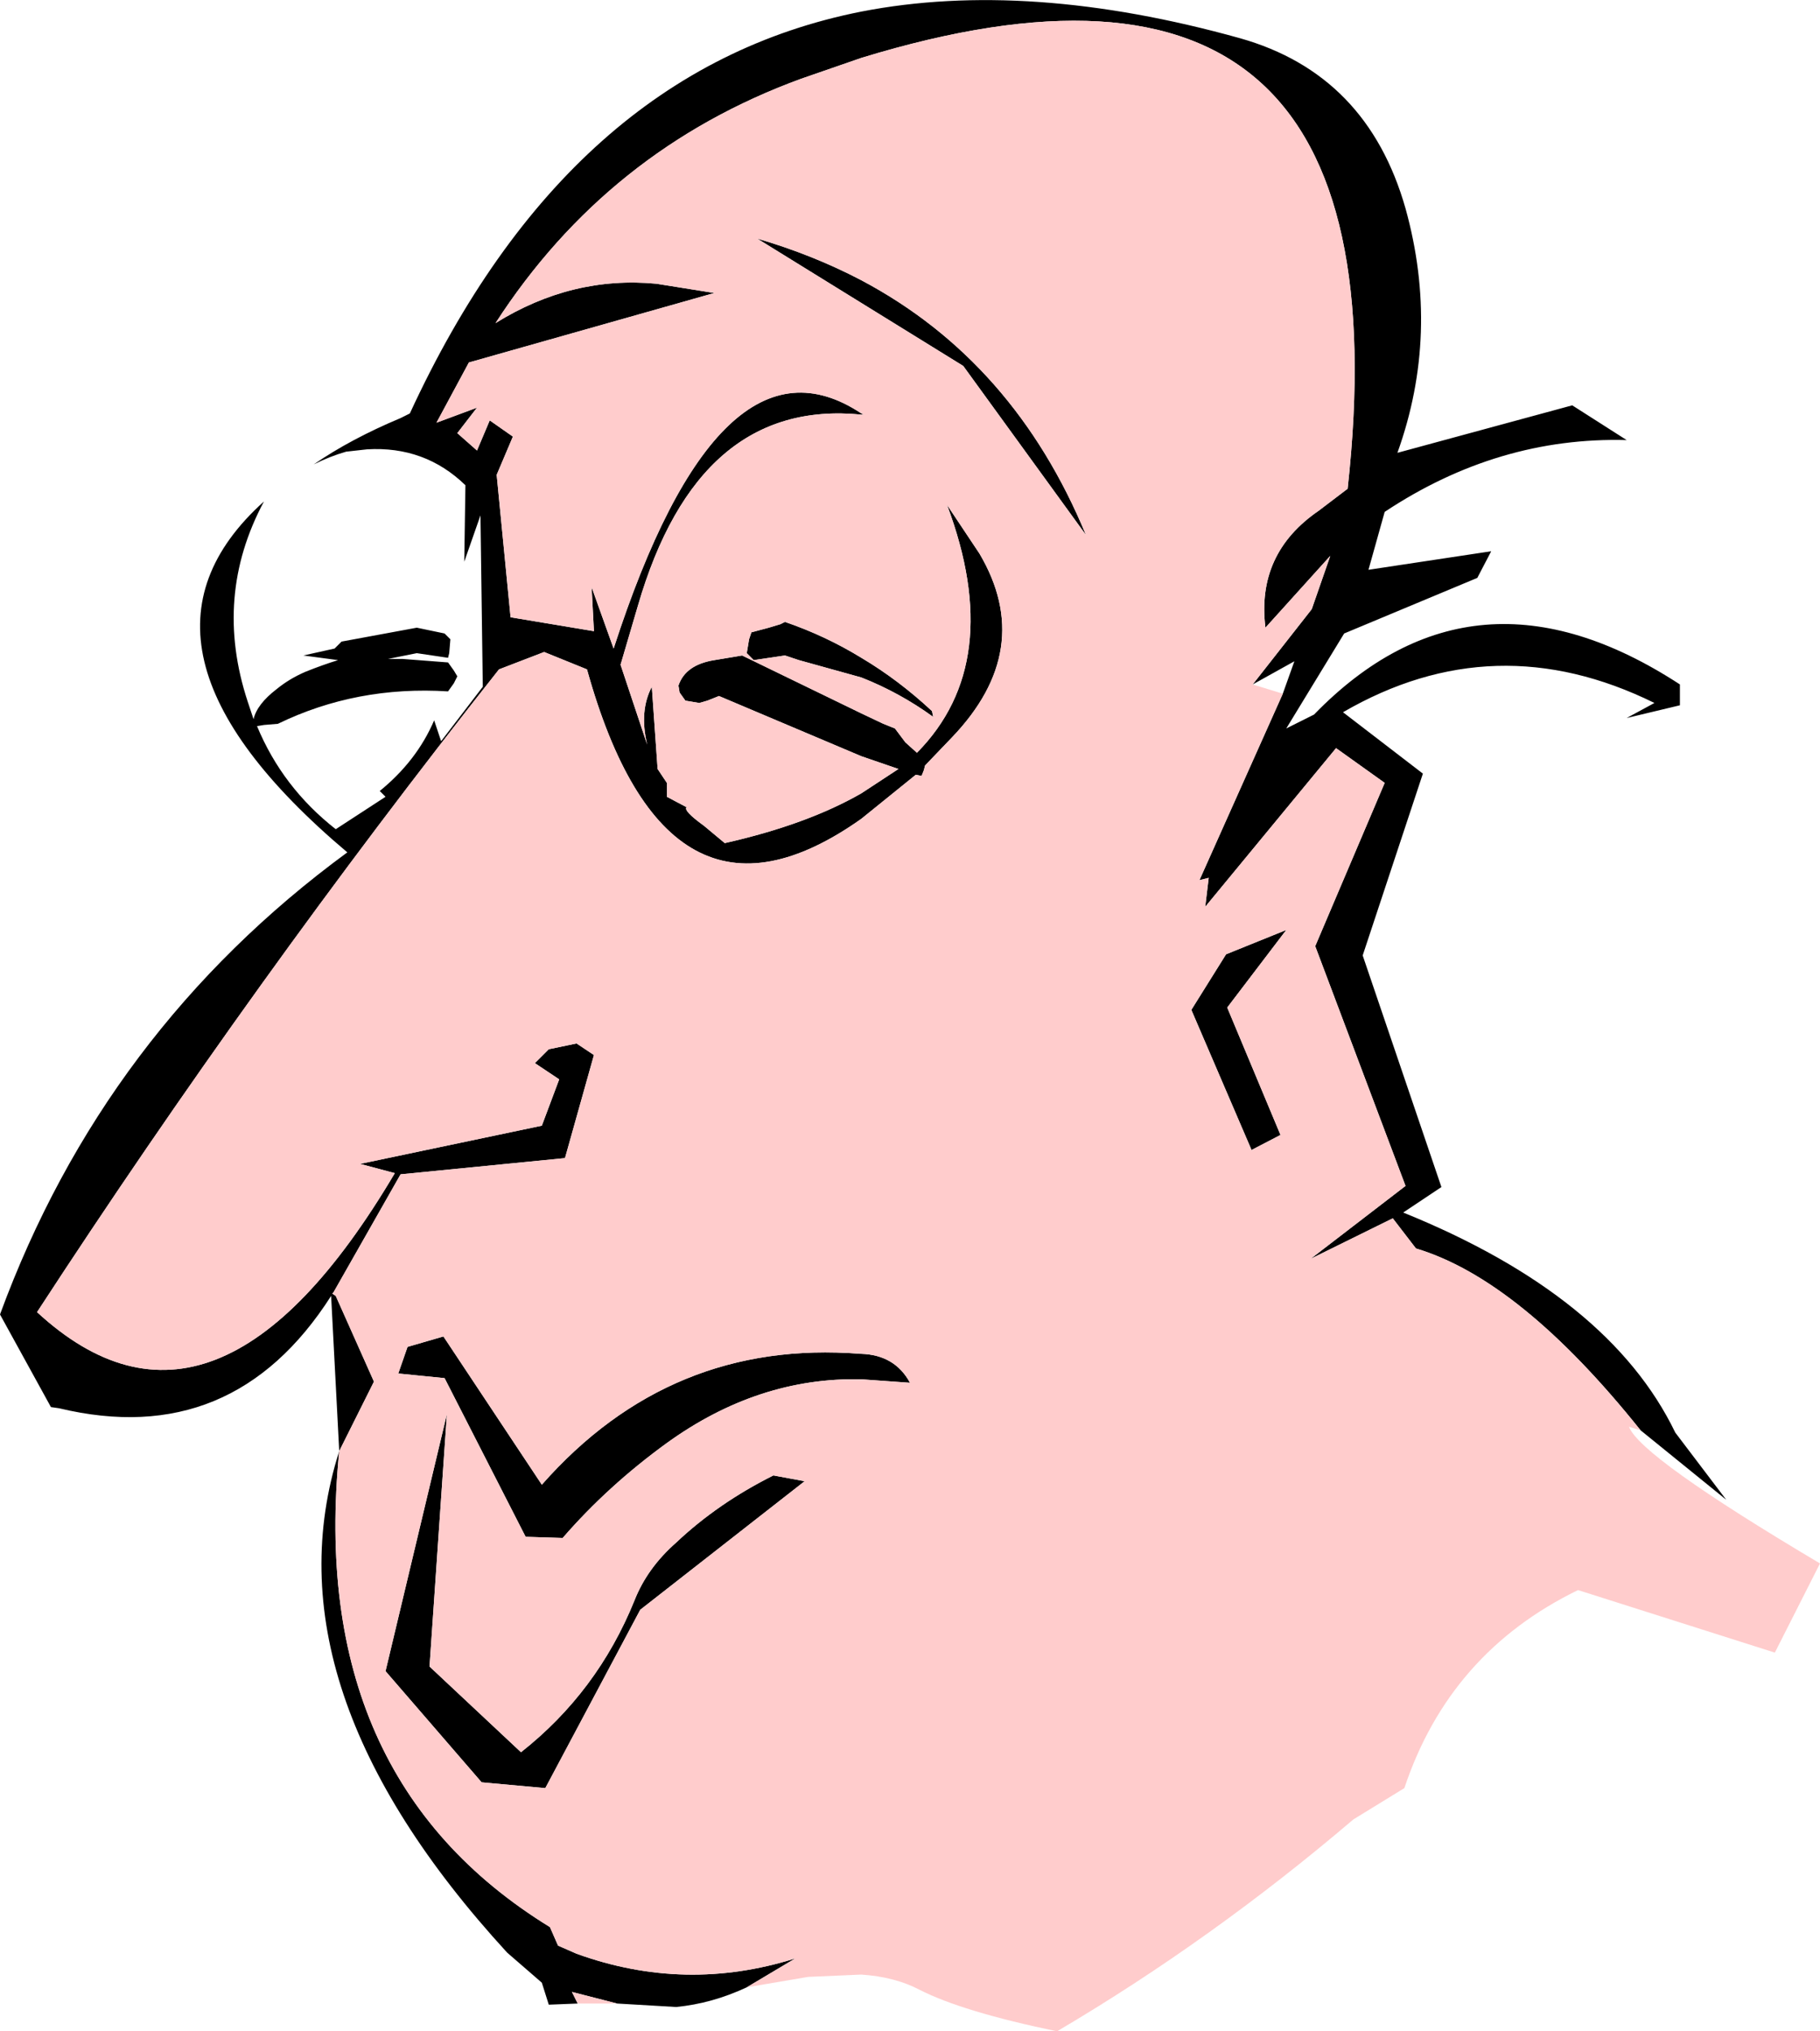
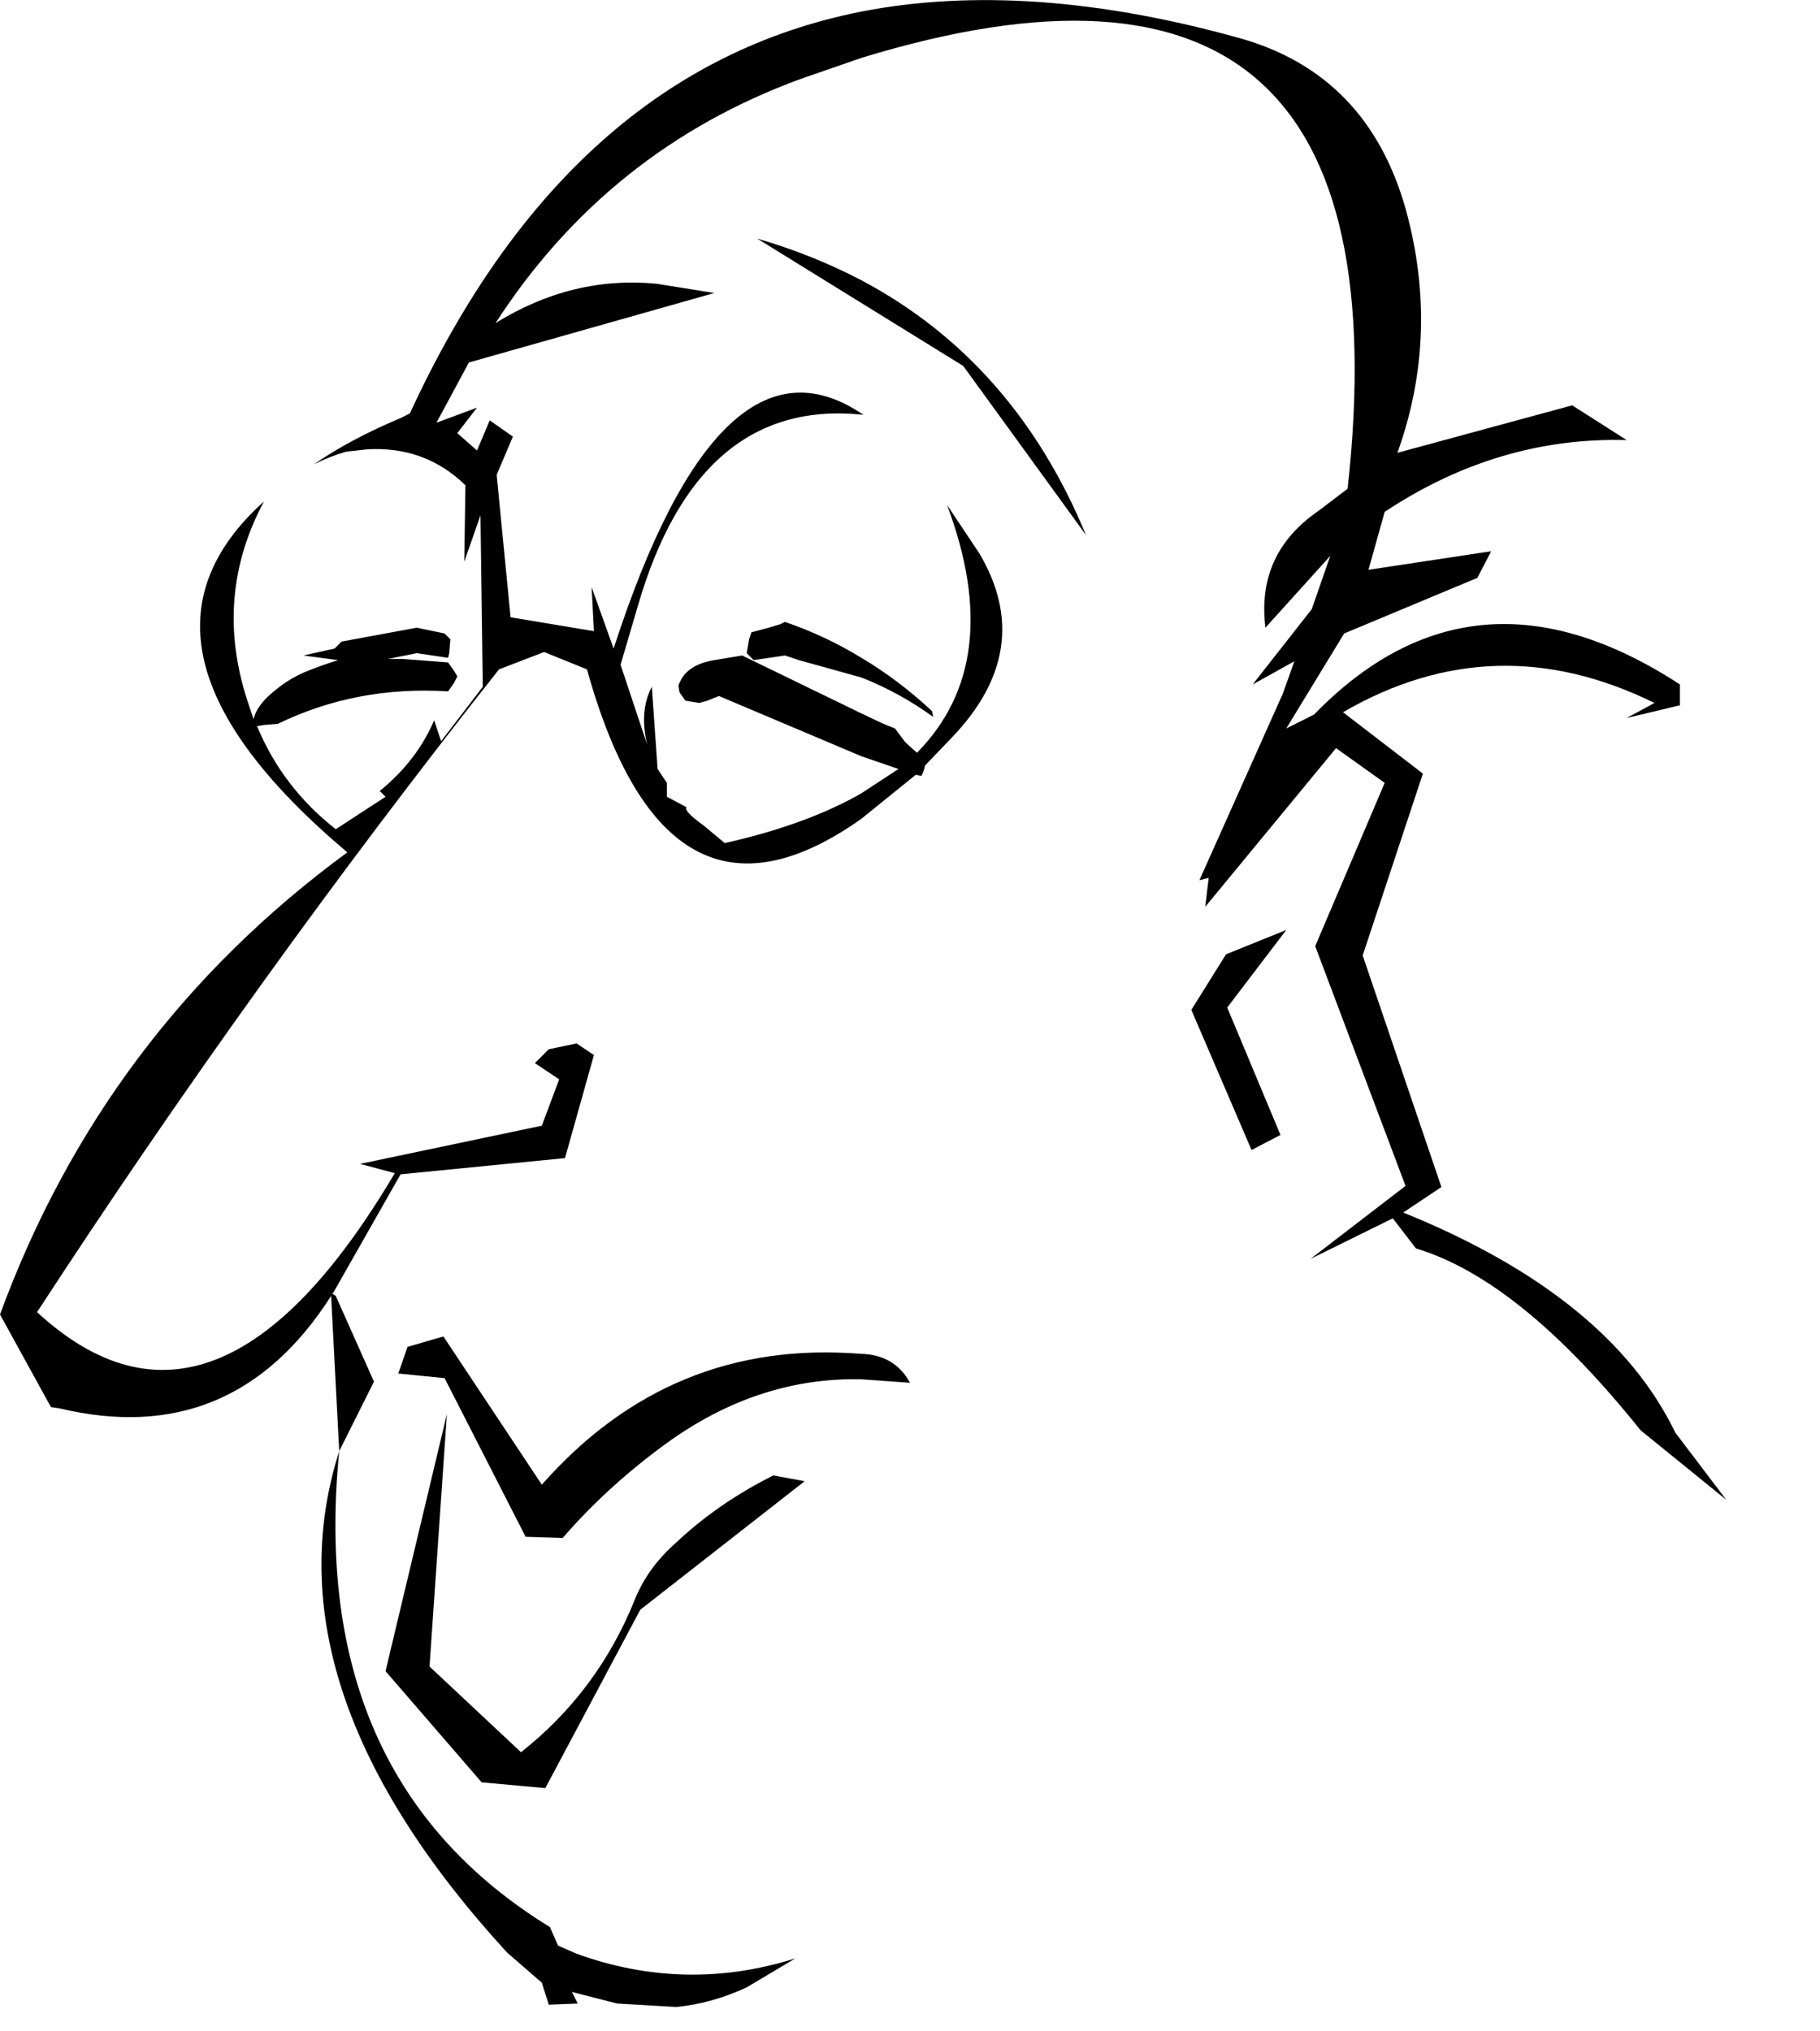
<svg xmlns="http://www.w3.org/2000/svg" height="87.7px" width="78.6px">
  <g transform="matrix(1.0, 0.0, 0.0, 1.0, -50.45, -112.1)">
    <path d="M104.55 141.65 L107.1 138.4 107.9 136.1 105.1 139.2 Q104.7 136.0 107.4 134.15 L108.65 133.2 Q111.5 107.3 87.65 114.6 L85.05 115.5 Q76.7 118.55 71.85 126.05 75.15 124.0 78.8 124.35 L81.3 124.75 70.7 127.75 69.3 130.35 71.05 129.7 70.2 130.8 71.05 131.55 71.6 130.25 72.6 130.95 71.9 132.6 72.5 138.75 76.1 139.35 76.0 137.45 76.95 140.1 Q81.55 125.9 87.65 129.95 L87.75 130.0 87.65 130.0 Q80.6 129.3 78.0 138.25 L77.25 140.8 78.4 144.25 Q78.05 142.8 78.6 141.75 L78.85 145.3 79.25 145.9 79.25 146.2 79.25 146.5 80.1 146.95 Q79.95 147.1 80.85 147.75 L81.75 148.5 Q85.3 147.7 87.65 146.35 L89.25 145.3 87.65 144.75 81.5 142.15 81.0 142.35 80.65 142.45 80.05 142.35 79.8 142.0 79.75 141.7 Q80.05 140.8 81.3 140.6 L82.5 140.4 87.65 142.9 88.6 143.35 89.1 143.55 89.55 144.15 90.05 144.6 Q93.9 140.7 91.35 133.9 L92.75 136.0 Q95.2 140.15 91.55 143.95 L90.4 145.15 90.35 145.35 90.25 145.6 90.0 145.55 87.65 147.45 Q79.25 153.4 75.8 141.0 L73.95 140.25 72.0 141.0 Q61.4 154.4 52.05 168.75 59.75 175.85 67.5 162.75 L66.0 162.35 73.85 160.7 74.6 158.7 73.55 158.0 74.15 157.4 75.35 157.15 76.1 157.65 74.85 162.1 67.75 162.8 64.85 167.9 64.8 167.95 64.95 168.05 66.6 171.75 65.1 174.75 Q63.7 188.85 74.2 195.3 L74.55 196.1 75.35 196.45 Q80.05 198.15 84.8 196.65 L82.7 197.9 Q81.2 198.6 79.65 198.75 L77.1 198.6 75.15 198.1 75.4 198.6 74.15 198.65 73.85 197.7 72.35 196.4 Q61.85 184.95 65.1 174.75 L64.75 168.05 Q60.5 174.7 53.0 172.9 L52.65 172.85 50.45 168.85 Q54.95 156.6 65.45 148.9 54.9 140.0 61.85 133.75 59.65 137.85 61.15 142.4 L61.4 143.15 Q61.55 142.5 62.4 141.85 62.95 141.4 63.65 141.1 64.4 140.8 65.05 140.6 L63.55 140.4 64.9 140.1 65.2 139.8 68.45 139.2 69.65 139.45 69.9 139.7 69.85 140.3 69.8 140.5 68.45 140.3 67.2 140.55 67.85 140.55 69.8 140.7 70.05 141.05 70.2 141.3 70.05 141.6 69.8 141.95 Q65.85 141.7 62.45 143.35 L61.85 143.4 61.55 143.45 Q62.65 146.1 64.95 147.9 L67.1 146.5 66.85 146.25 Q68.45 144.95 69.2 143.2 L69.5 144.1 71.3 141.75 71.2 134.35 70.5 136.35 70.55 133.05 Q68.8 131.35 66.3 131.5 L65.4 131.6 Q64.7 131.8 64.0 132.15 65.6 131.05 67.75 130.15 L68.15 129.95 Q75.0 115.1 87.65 112.6 94.85 111.2 104.0 113.75 109.5 115.3 111.15 121.1 112.65 126.5 110.8 131.65 L118.35 129.6 120.7 131.1 Q115.15 130.95 110.25 134.2 L109.55 136.7 114.85 135.9 114.25 137.05 108.5 139.45 106.0 143.55 107.2 142.95 Q114.1 135.85 123.0 141.65 L123.0 142.55 120.7 143.1 121.9 142.45 Q115.0 139.05 108.45 142.85 L111.9 145.5 109.3 153.35 112.7 163.35 111.05 164.45 Q119.95 168.05 122.8 173.95 L125.0 176.85 121.3 173.85 Q116.1 167.35 111.6 166.0 L110.6 164.7 107.05 166.45 111.15 163.3 107.25 152.95 110.25 145.9 108.15 144.4 102.5 151.25 102.65 150.0 102.25 150.1 105.85 142.05 106.35 140.65 104.55 141.65 M97.35 135.2 L92.05 127.9 83.15 122.4 Q85.55 123.1 87.65 124.2 94.25 127.7 97.35 135.2 M77.85 181.2 Q78.4 179.8 79.65 178.7 81.45 177.0 83.85 175.8 L85.2 176.05 78.1 181.6 74.0 189.3 71.25 189.05 67.1 184.25 69.75 173.15 69.0 184.05 72.95 187.75 Q76.25 185.15 77.85 181.2 M68.05 170.25 L69.6 169.8 73.85 176.2 Q79.4 169.9 87.6 170.55 L87.65 170.55 Q89.1 170.6 89.75 171.8 L87.65 171.65 Q83.2 171.55 79.25 174.4 76.7 176.25 74.75 178.5 L73.15 178.45 69.65 171.6 67.65 171.4 68.05 170.25 M84.35 138.95 Q86.1 139.55 87.65 140.5 89.25 141.45 90.7 142.8 L90.75 143.05 Q89.3 142.0 87.65 141.35 L84.95 140.6 84.35 140.4 83.0 140.6 82.7 140.3 82.75 140.0 82.8 139.7 82.9 139.4 83.65 139.2 84.15 139.05 84.35 138.95 M103.4 153.3 L106.0 152.25 103.45 155.6 105.75 161.1 104.5 161.75 101.9 155.7 103.4 153.3" fill="#000000" fill-rule="evenodd" stroke="none" />
-     <path d="M82.7 197.9 L84.8 196.65 Q80.05 198.15 75.35 196.45 L74.55 196.1 74.2 195.3 Q63.7 188.85 65.1 174.75 L66.6 171.75 64.95 168.05 64.8 167.95 64.85 167.9 67.75 162.8 74.85 162.1 76.1 157.65 75.35 157.15 74.15 157.4 73.55 158.0 74.6 158.7 73.85 160.7 66.0 162.35 67.5 162.75 Q59.75 175.85 52.05 168.75 61.4 154.4 72.0 141.0 L73.95 140.25 75.8 141.0 Q79.25 153.4 87.65 147.45 L90.0 145.55 90.25 145.6 90.35 145.35 90.4 145.15 91.55 143.95 Q95.2 140.15 92.75 136.0 L91.35 133.9 Q93.9 140.7 90.05 144.6 L89.55 144.15 89.1 143.55 88.6 143.35 87.65 142.9 82.5 140.4 81.3 140.6 Q80.05 140.8 79.75 141.7 L79.8 142.0 80.05 142.35 80.65 142.45 81.0 142.35 81.5 142.15 87.65 144.75 89.25 145.3 87.65 146.35 Q85.3 147.7 81.75 148.5 L80.85 147.75 Q79.95 147.1 80.1 146.95 L79.25 146.5 79.25 146.2 79.25 145.9 78.85 145.3 78.6 141.75 Q78.05 142.8 78.4 144.25 L77.25 140.8 78.0 138.25 Q80.6 129.3 87.65 130.0 L87.75 130.0 87.65 129.95 Q81.55 125.9 76.95 140.1 L76.0 137.45 76.1 139.35 72.5 138.75 71.9 132.6 72.6 130.95 71.6 130.25 71.05 131.55 70.2 130.8 71.05 129.7 69.3 130.35 70.7 127.75 81.3 124.75 78.8 124.35 Q75.15 124.0 71.85 126.05 76.7 118.55 85.05 115.5 L87.65 114.6 Q111.5 107.3 108.65 133.2 L107.4 134.15 Q104.7 136.0 105.1 139.2 L107.9 136.1 107.1 138.4 104.55 141.65 105.85 142.05 102.25 150.1 102.65 150.0 102.5 151.25 108.15 144.4 110.25 145.9 107.25 152.95 111.15 163.3 107.05 166.45 110.6 164.7 111.6 166.0 Q116.1 167.35 121.3 173.85 L120.8 173.7 Q121.3 175.0 129.05 179.6 L127.1 183.45 118.6 180.75 Q113.05 183.45 111.1 189.3 L108.9 190.65 Q102.8 195.85 96.1 199.8 92.0 198.95 90.15 198.0 89.1 197.45 87.65 197.35 L85.35 197.45 82.7 197.9 M75.4 198.6 L75.15 198.1 77.1 198.6 75.4 198.6 M68.05 170.25 L67.65 171.4 69.65 171.6 73.15 178.45 74.75 178.5 Q76.7 176.25 79.25 174.4 83.2 171.55 87.65 171.65 L89.75 171.8 Q89.1 170.6 87.65 170.55 L87.6 170.55 Q79.4 169.9 73.85 176.2 L69.6 169.8 68.05 170.25 M77.85 181.2 Q76.25 185.15 72.95 187.75 L69.0 184.05 69.75 173.15 67.1 184.25 71.25 189.05 74.0 189.3 78.1 181.6 85.2 176.05 83.85 175.8 Q81.45 177.0 79.65 178.7 78.4 179.8 77.85 181.2 M97.35 135.2 Q94.25 127.7 87.65 124.2 85.55 123.1 83.15 122.4 L92.05 127.9 97.35 135.2 M84.35 138.95 L84.15 139.05 83.65 139.2 82.9 139.4 82.8 139.7 82.75 140.0 82.7 140.3 83.0 140.6 84.35 140.4 84.95 140.6 87.65 141.35 Q89.3 142.0 90.75 143.05 L90.7 142.8 Q89.25 141.45 87.65 140.5 86.1 139.55 84.35 138.95 M103.4 153.3 L101.9 155.7 104.5 161.75 105.75 161.1 103.45 155.6 106.0 152.25 103.4 153.3" fill="#ffcccc" fill-rule="evenodd" stroke="none" />
  </g>
</svg>